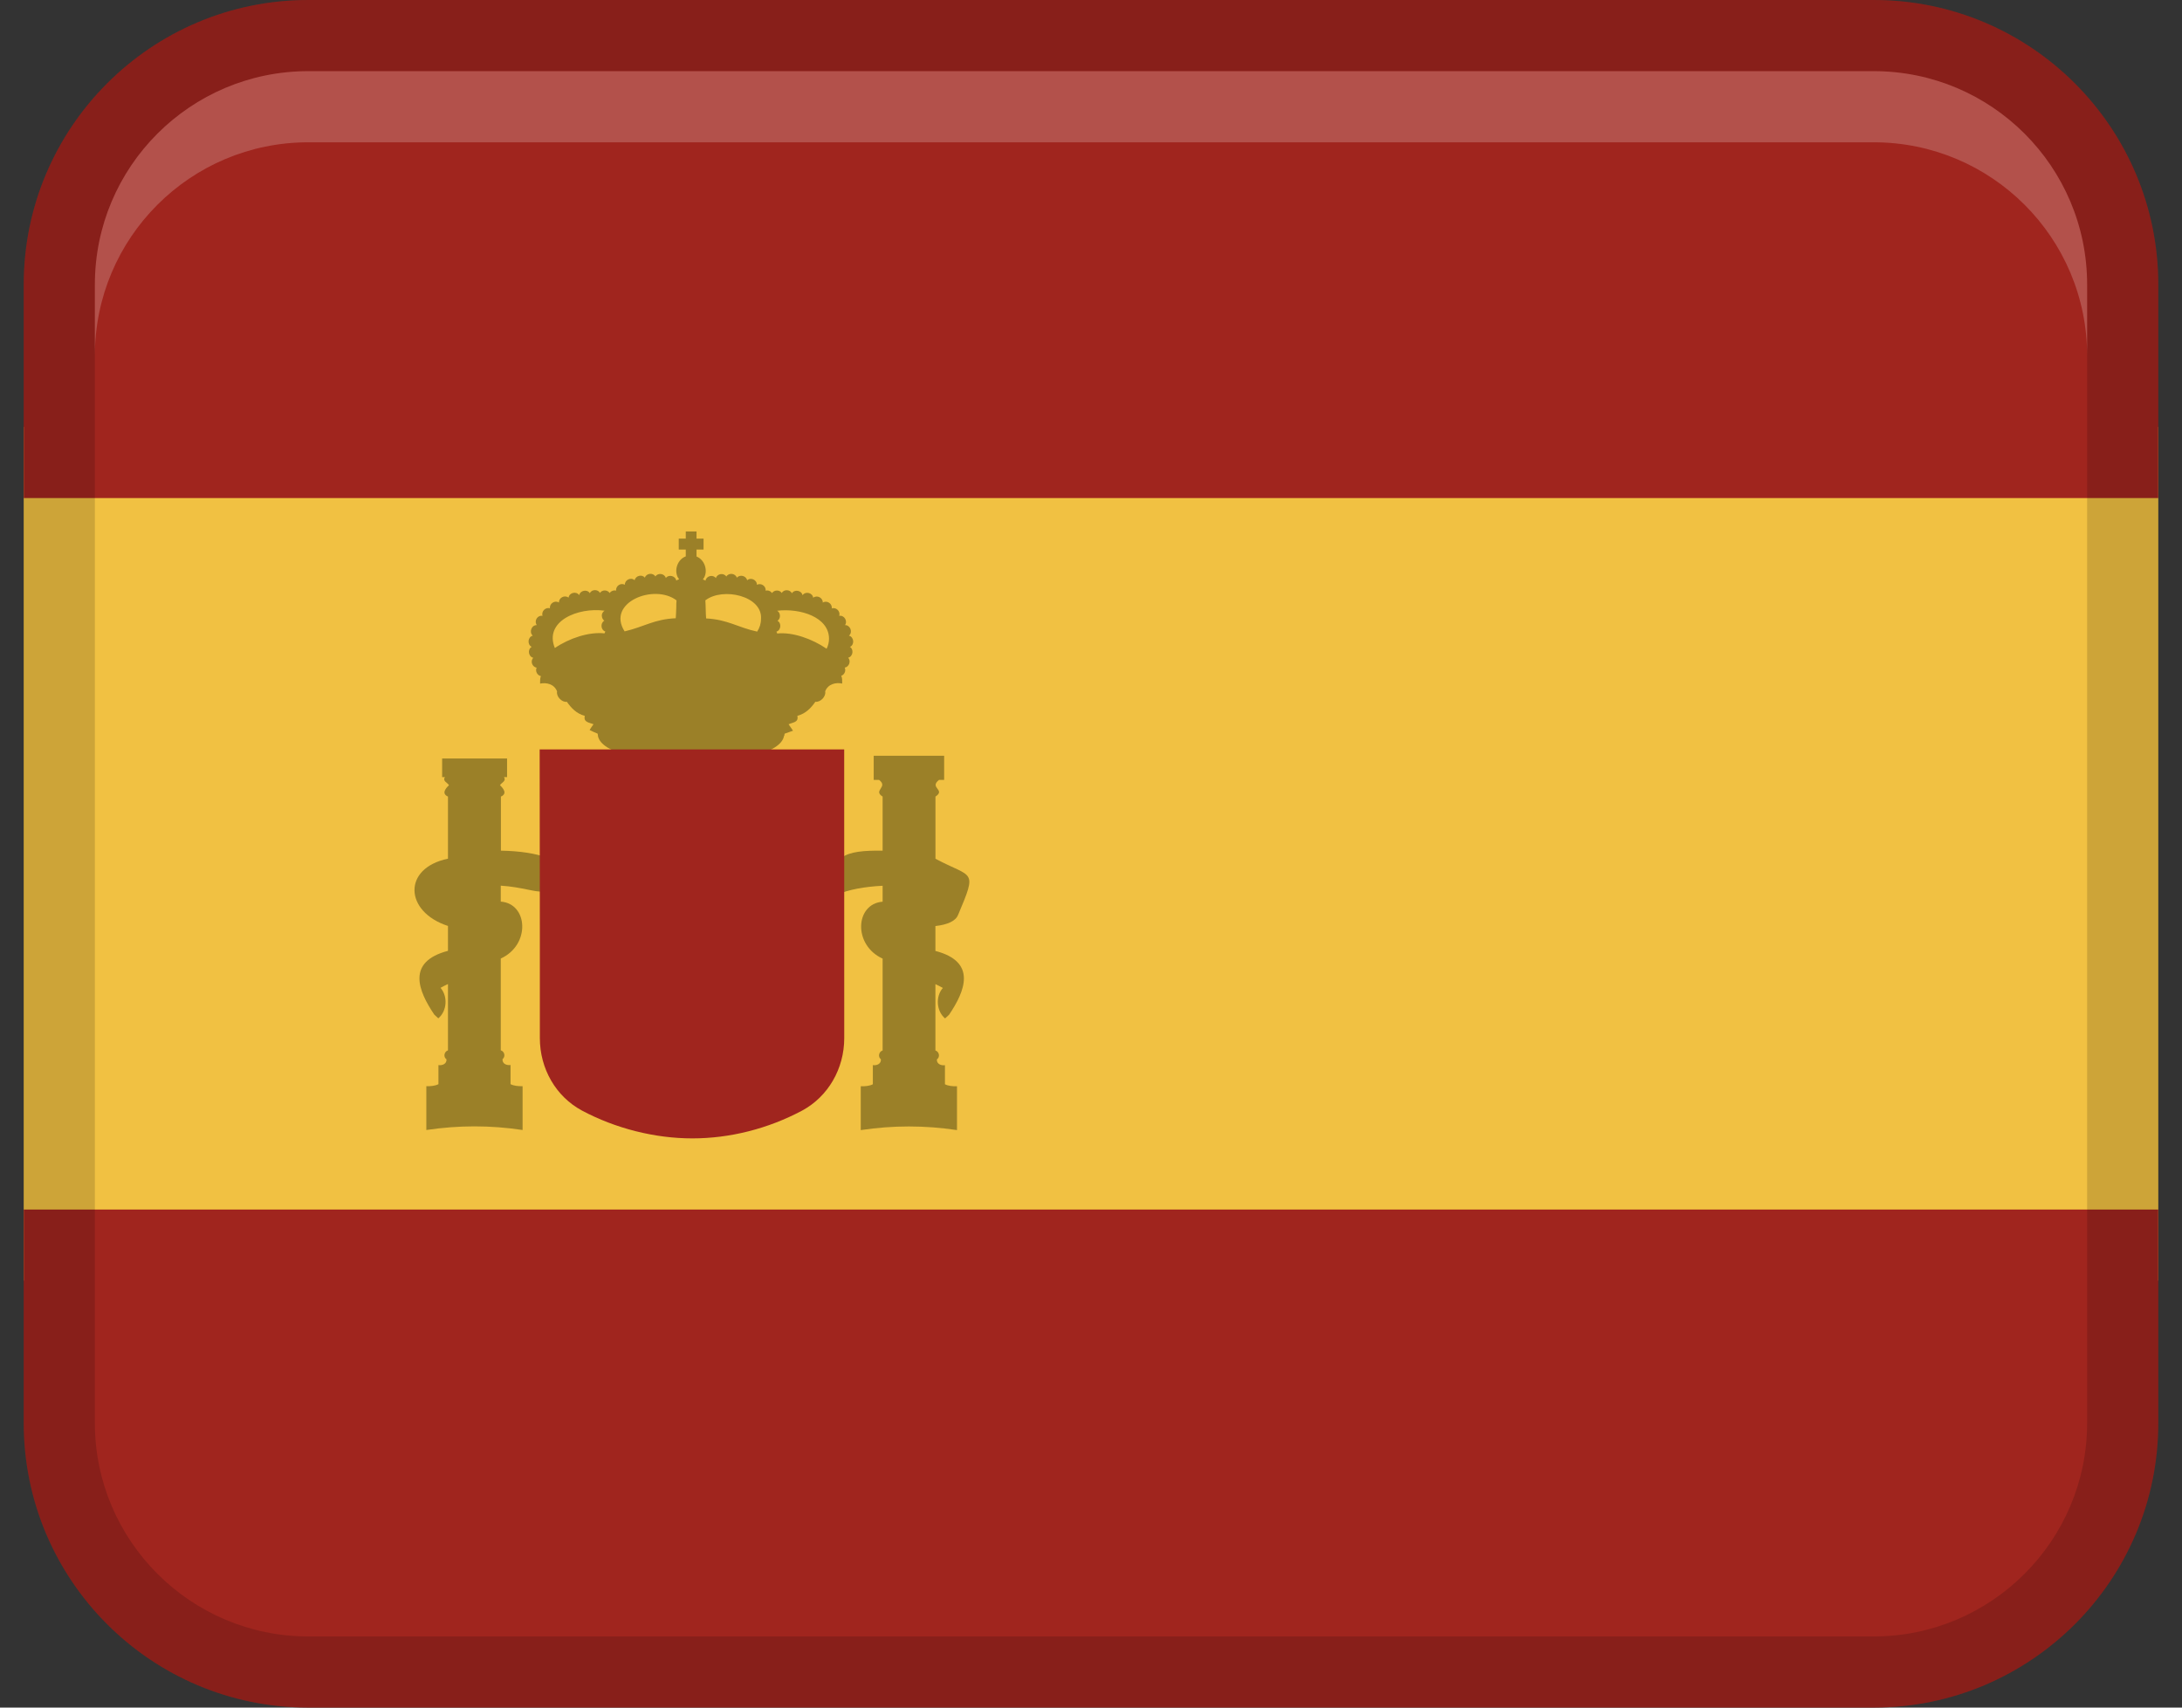
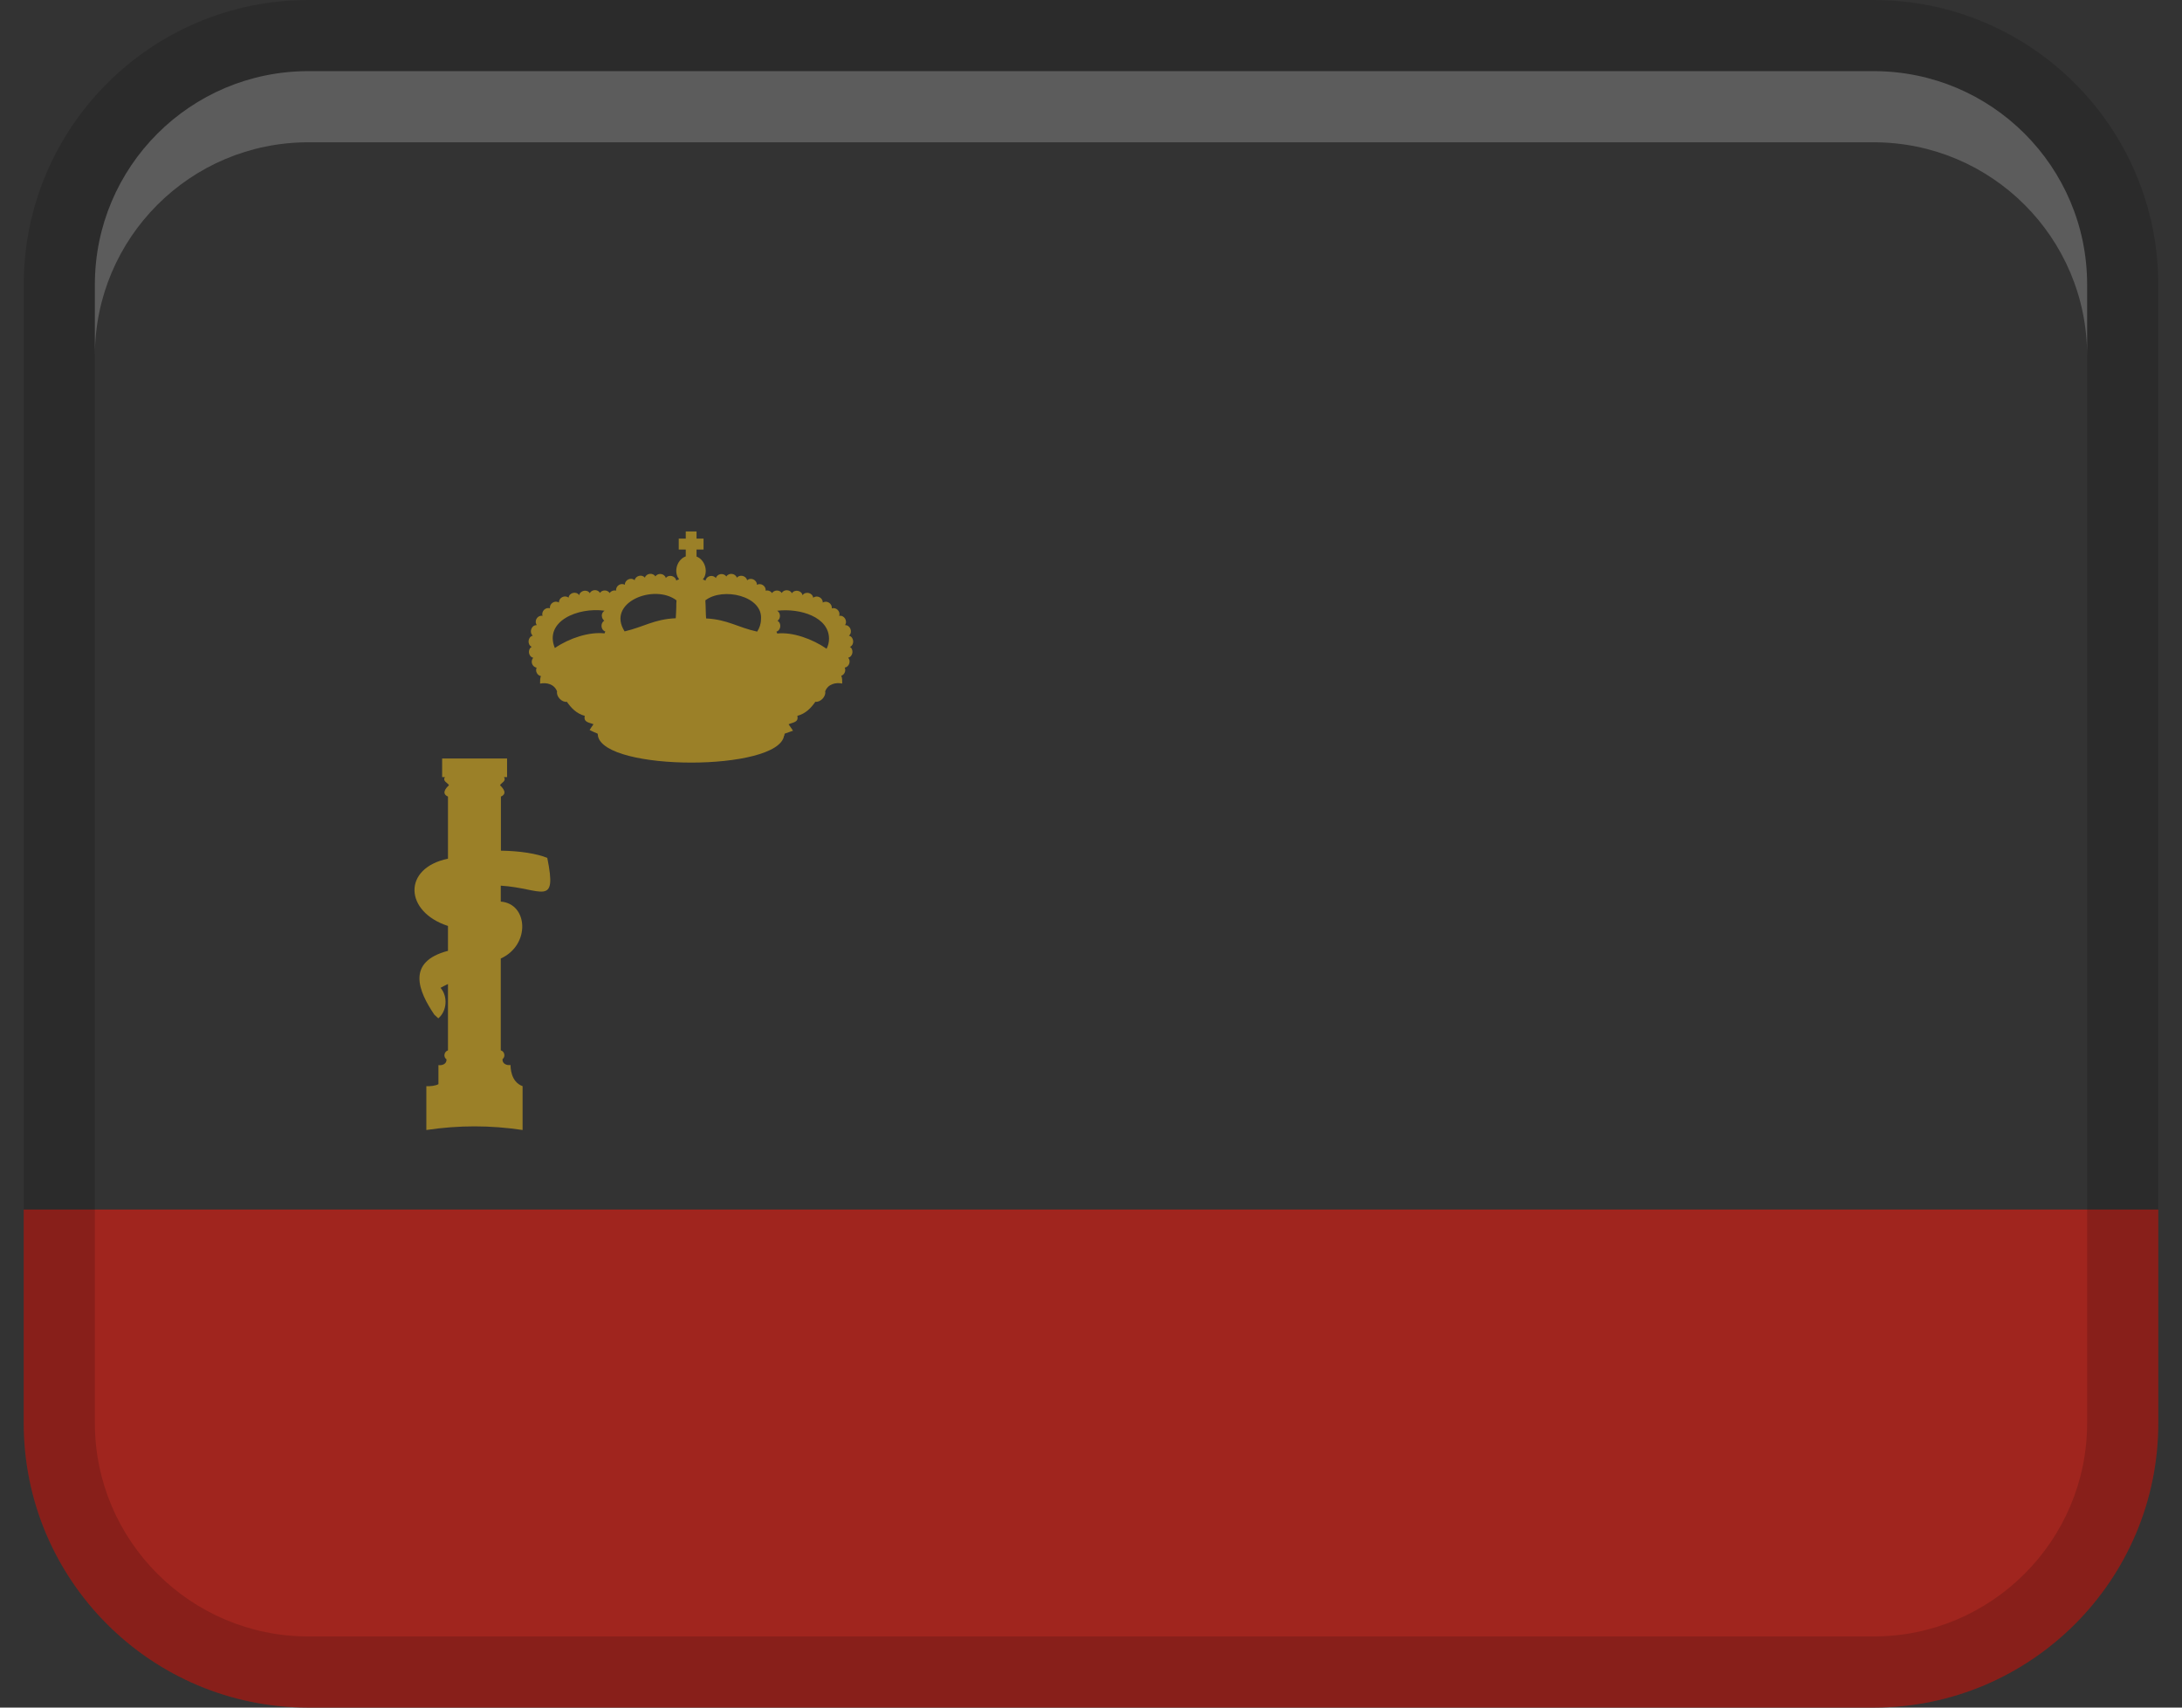
<svg xmlns="http://www.w3.org/2000/svg" width="46" height="36" viewBox="0 0 46 36" fill="none">
  <rect x="0" y="0" width="46" height="36" fill="#333333" stroke="none" />
-   <path d="M0.5 9H45.5V27H0.5V9Z" fill="#F1C142" />
-   <path d="M6.5 0H39.5C42.812 0 45.5 2.688 45.5 6V10.5H0.5V6C0.5 2.688 3.188 0 6.5 0Z" fill="#A0251E" />
  <path d="M39.5 36L6.5 36C3.188 36 0.5 33.312 0.5 30V25.5L45.5 25.5V30C45.5 33.312 42.812 36 39.5 36Z" fill="#A0251E" />
  <path opacity="0.15" d="M39.5 0H6.5C3.187 0 0.5 2.687 0.5 6V30C0.5 33.313 3.187 36 6.5 36H39.5C42.813 36 45.5 33.313 45.5 30V6C45.5 2.687 42.813 0 39.5 0ZM44 30C44 32.481 41.981 34.5 39.5 34.5H6.5C4.019 34.5 2 32.481 2 30V6C2 3.519 4.019 1.5 6.5 1.5H39.5C41.981 1.5 44 3.519 44 6V30Z" fill="black" />
  <path opacity="0.2" d="M39.5 1.5H6.5C4.014 1.5 2 3.514 2 6V7.5C2 5.014 4.014 3 6.5 3H39.5C41.986 3 44 5.014 44 7.5V6C44 3.514 41.986 1.5 39.5 1.5Z" fill="white" />
  <path d="M17.921 13.637C18.02 13.59 18.003 13.427 17.897 13.401C17.983 13.331 17.927 13.176 17.814 13.179C17.875 13.094 17.797 12.963 17.692 12.984C17.723 12.891 17.628 12.794 17.535 12.827C17.55 12.725 17.429 12.648 17.345 12.705C17.351 12.603 17.224 12.537 17.144 12.602C17.129 12.495 16.979 12.459 16.919 12.549C16.898 12.447 16.753 12.419 16.695 12.507C16.655 12.425 16.524 12.422 16.48 12.501C16.434 12.431 16.319 12.434 16.276 12.504C16.248 12.462 16.19 12.438 16.14 12.453C16.154 12.356 16.041 12.281 15.957 12.33C15.96 12.225 15.827 12.164 15.751 12.234C15.731 12.138 15.596 12.104 15.534 12.18C15.505 12.086 15.364 12.068 15.312 12.155C15.258 12.071 15.119 12.092 15.092 12.188C15.03 12.105 14.889 12.141 14.873 12.242C14.857 12.23 14.838 12.221 14.818 12.218C14.826 12.206 14.832 12.194 14.84 12.18H14.843C14.93 12.02 14.849 11.796 14.684 11.733V11.586H14.832V11.355H14.684V11.204H14.457V11.355H14.309V11.586H14.457V11.73C14.288 11.79 14.204 12.017 14.293 12.179H14.296C14.302 12.191 14.309 12.204 14.316 12.215C14.294 12.218 14.273 12.227 14.257 12.24C14.24 12.14 14.098 12.104 14.037 12.186C14.011 12.09 13.871 12.069 13.817 12.153C13.766 12.068 13.625 12.084 13.595 12.179C13.534 12.101 13.399 12.137 13.379 12.233C13.303 12.162 13.171 12.224 13.172 12.329C13.088 12.279 12.976 12.354 12.989 12.452C12.938 12.437 12.881 12.461 12.852 12.503C12.809 12.432 12.694 12.429 12.649 12.5C12.604 12.419 12.473 12.423 12.434 12.506C12.379 12.417 12.232 12.446 12.21 12.548C12.152 12.458 12.001 12.492 11.986 12.6C11.906 12.536 11.778 12.6 11.784 12.704C11.7 12.647 11.579 12.723 11.594 12.825C11.501 12.794 11.406 12.891 11.438 12.983C11.363 12.969 11.294 13.032 11.294 13.109C11.294 13.134 11.302 13.158 11.315 13.179C11.203 13.176 11.149 13.331 11.232 13.401C11.126 13.427 11.11 13.589 11.209 13.637C11.117 13.689 11.138 13.844 11.242 13.868C11.222 13.89 11.21 13.919 11.21 13.95C11.21 14.013 11.255 14.066 11.313 14.076C11.279 14.148 11.327 14.241 11.403 14.253C11.384 14.298 11.386 14.363 11.386 14.412C11.521 14.384 11.685 14.421 11.744 14.577C11.722 14.679 11.841 14.811 11.951 14.796C12.041 14.924 12.15 15.044 12.328 15.092C12.296 15.231 12.424 15.231 12.512 15.269C12.492 15.293 12.447 15.363 12.43 15.39C12.466 15.41 12.56 15.452 12.599 15.467C12.607 15.495 12.605 15.509 12.605 15.513C12.742 16.265 16.406 16.266 16.529 15.512V15.509C16.529 15.509 16.535 15.513 16.535 15.515C16.535 15.51 16.534 15.498 16.541 15.468L16.718 15.405L16.625 15.27C16.709 15.228 16.843 15.233 16.809 15.092C16.988 15.044 17.099 14.924 17.189 14.795C17.299 14.81 17.419 14.678 17.396 14.576C17.454 14.42 17.621 14.382 17.755 14.411C17.755 14.358 17.758 14.294 17.735 14.247C17.801 14.226 17.84 14.141 17.808 14.075C17.901 14.061 17.945 13.935 17.881 13.866C17.984 13.842 18.005 13.686 17.913 13.635L17.921 13.637ZM17.477 13.466C17.477 13.539 17.459 13.613 17.426 13.677C17.129 13.472 16.71 13.32 16.385 13.356C16.382 13.343 16.376 13.331 16.369 13.32C16.369 13.32 16.369 13.319 16.369 13.317C16.465 13.286 16.48 13.137 16.391 13.088C16.463 13.04 16.459 12.918 16.384 12.876C16.875 12.818 17.477 13.011 17.477 13.466ZM16.043 13.053C16.043 13.148 16.013 13.239 15.962 13.316C15.551 13.227 15.344 13.062 14.886 13.038C14.876 12.915 14.879 12.782 14.87 12.657C15.239 12.372 16.084 12.564 16.043 13.053ZM14.257 12.807C14.254 12.882 14.252 12.96 14.246 13.034C13.793 13.053 13.572 13.217 13.168 13.311C12.777 12.702 13.79 12.297 14.262 12.657C14.259 12.707 14.255 12.756 14.257 12.807ZM12.688 12.983C12.688 13.025 12.709 13.062 12.739 13.086C12.652 13.136 12.665 13.284 12.761 13.314C12.761 13.314 12.761 13.316 12.761 13.317C12.754 13.328 12.749 13.34 12.745 13.353C12.416 13.317 12.002 13.454 11.697 13.662C11.465 13.097 12.182 12.798 12.745 12.875C12.71 12.897 12.686 12.936 12.686 12.983H12.688ZM12.616 15.507V15.51C12.616 15.51 12.613 15.51 12.611 15.513C12.611 15.512 12.614 15.507 12.616 15.507Z" fill="#9B8028" />
-   <path d="M20.2 19.284C20.612 18.309 20.501 18.522 19.721 18.104V16.794C19.945 16.646 19.58 16.613 19.796 16.442H19.904V15.933H18.419V16.442H18.532C18.735 16.595 18.395 16.661 18.607 16.794V17.934C17.82 17.924 17.45 18.033 17.588 18.798H17.646L17.671 18.852C17.881 18.758 18.229 18.692 18.607 18.674V19.01C18.03 19.053 17.977 19.922 18.607 20.21V22.146C18.527 22.172 18.503 22.28 18.57 22.331C18.581 22.428 18.483 22.469 18.401 22.455C18.401 22.494 18.401 22.811 18.401 22.859C18.335 22.895 18.232 22.904 18.146 22.901V23.063V23.223V23.384V23.546V23.825C18.834 23.723 19.488 23.723 20.175 23.825V22.901C20.09 22.904 19.989 22.895 19.921 22.859C19.921 22.809 19.921 22.497 19.921 22.457C19.84 22.469 19.744 22.431 19.751 22.335C19.823 22.286 19.802 22.173 19.72 22.146V20.748C19.776 20.774 19.829 20.801 19.877 20.828C19.72 21.006 19.739 21.317 19.924 21.471L20.009 21.392C20.342 20.898 20.603 20.277 19.72 20.048V19.523C19.985 19.494 20.153 19.412 20.198 19.286L20.2 19.284Z" fill="#9B8028" />
-   <path d="M11.54 18.087C11.31 17.994 10.955 17.94 10.56 17.934V16.794C10.701 16.732 10.611 16.621 10.541 16.555C10.571 16.498 10.679 16.47 10.625 16.383H10.69V15.991H9.321V16.383H9.38C9.324 16.471 9.438 16.5 9.465 16.555C9.395 16.618 9.303 16.732 9.444 16.794V18.103C8.478 18.303 8.528 19.225 9.444 19.521V20.046C8.559 20.277 8.822 20.896 9.155 21.39L9.24 21.469C9.425 21.315 9.444 21.004 9.287 20.826C9.335 20.799 9.387 20.772 9.444 20.746V22.144C9.362 22.171 9.341 22.284 9.413 22.333C9.42 22.429 9.324 22.467 9.243 22.455C9.243 22.494 9.243 22.809 9.243 22.857C9.176 22.893 9.074 22.903 8.988 22.899V23.5V23.823C9.677 23.721 10.331 23.721 11.017 23.823V23.544V23.382V23.221V23.061V22.899C10.932 22.902 10.831 22.893 10.763 22.857C10.763 22.807 10.763 22.495 10.763 22.453C10.681 22.465 10.585 22.426 10.594 22.329C10.661 22.278 10.639 22.168 10.557 22.143V20.208C11.189 19.92 11.132 19.05 10.557 19.008V18.672C11.42 18.724 11.752 19.143 11.537 18.084L11.54 18.087Z" fill="#9B8028" />
-   <path d="M17.797 15.799H11.377L11.381 19.657V21.885C11.381 22.533 11.72 23.118 12.268 23.413C12.977 23.791 13.803 24 14.595 24C15.387 24 16.192 23.797 16.912 23.413C17.457 23.118 17.798 22.533 17.798 21.885L17.797 15.799Z" fill="#A0251E" />
+   <path d="M11.54 18.087C11.31 17.994 10.955 17.94 10.56 17.934V16.794C10.701 16.732 10.611 16.621 10.541 16.555C10.571 16.498 10.679 16.47 10.625 16.383H10.69V15.991H9.321V16.383H9.38C9.324 16.471 9.438 16.5 9.465 16.555C9.395 16.618 9.303 16.732 9.444 16.794V18.103C8.478 18.303 8.528 19.225 9.444 19.521V20.046C8.559 20.277 8.822 20.896 9.155 21.39L9.24 21.469C9.425 21.315 9.444 21.004 9.287 20.826C9.335 20.799 9.387 20.772 9.444 20.746V22.144C9.362 22.171 9.341 22.284 9.413 22.333C9.42 22.429 9.324 22.467 9.243 22.455C9.243 22.494 9.243 22.809 9.243 22.857C9.176 22.893 9.074 22.903 8.988 22.899V23.5V23.823C9.677 23.721 10.331 23.721 11.017 23.823V23.544V23.382V23.221V23.061V22.899C10.763 22.807 10.763 22.495 10.763 22.453C10.681 22.465 10.585 22.426 10.594 22.329C10.661 22.278 10.639 22.168 10.557 22.143V20.208C11.189 19.92 11.132 19.05 10.557 19.008V18.672C11.42 18.724 11.752 19.143 11.537 18.084L11.54 18.087Z" fill="#9B8028" />
</svg>